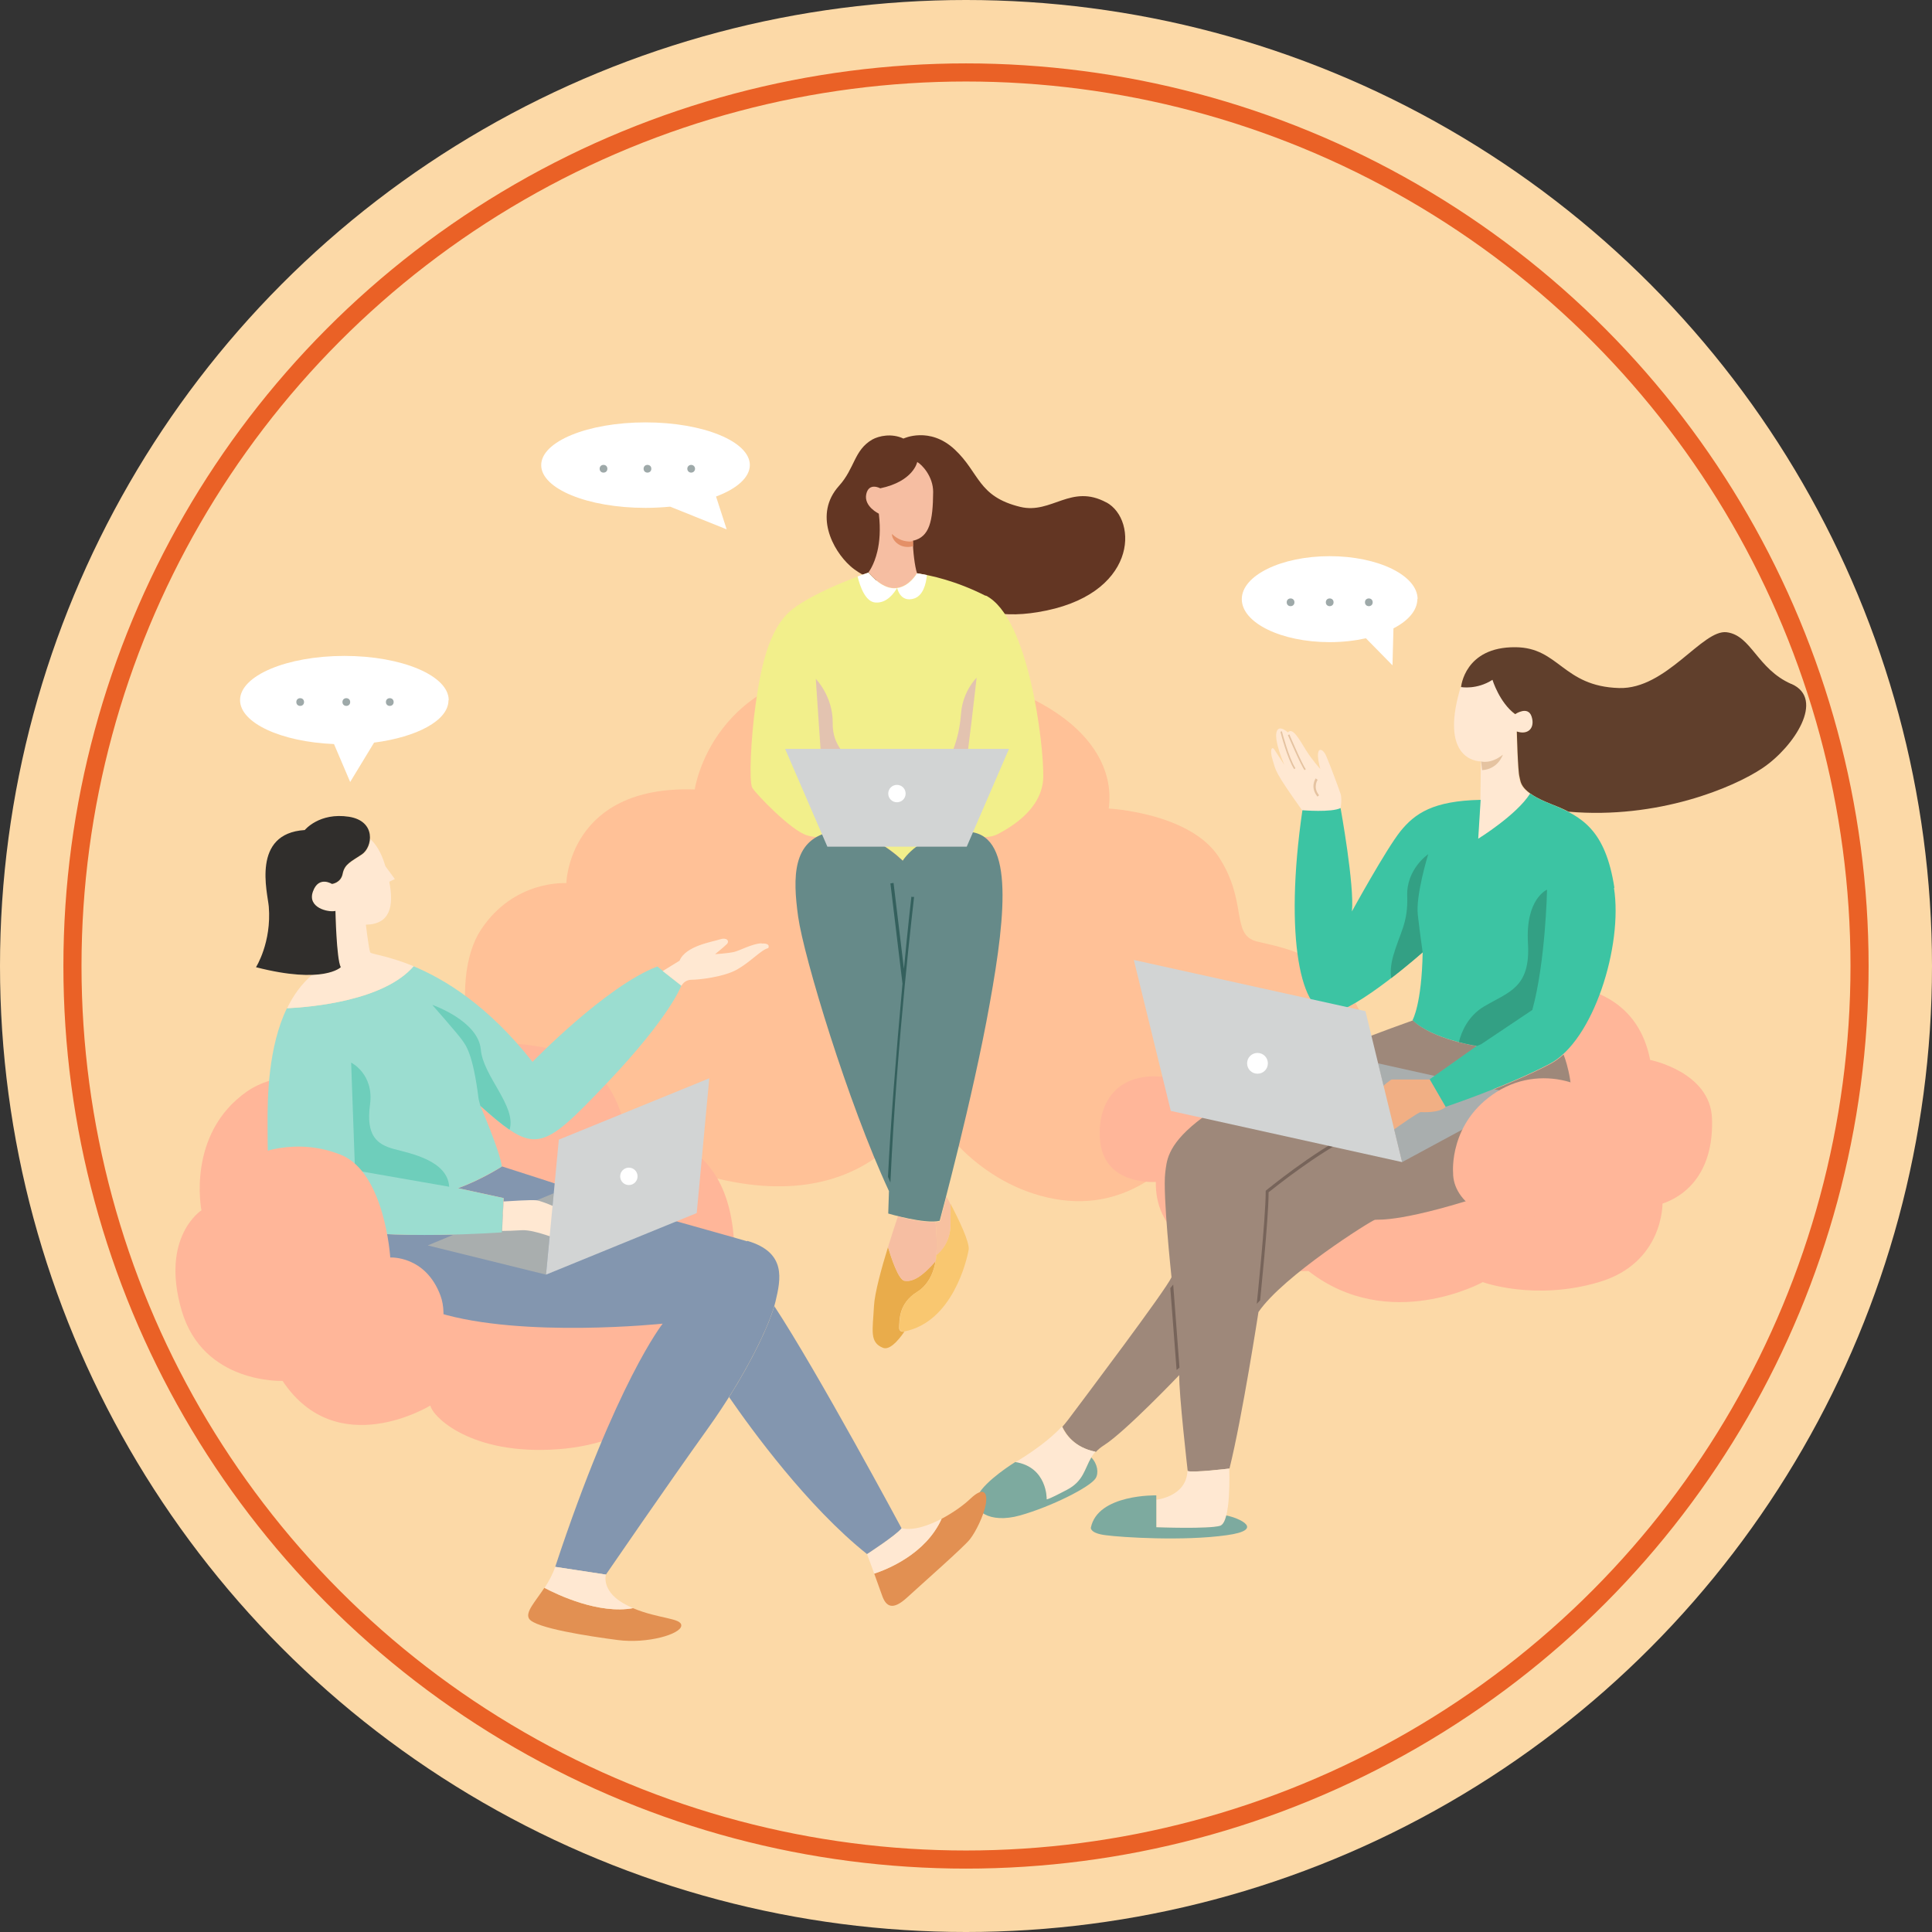
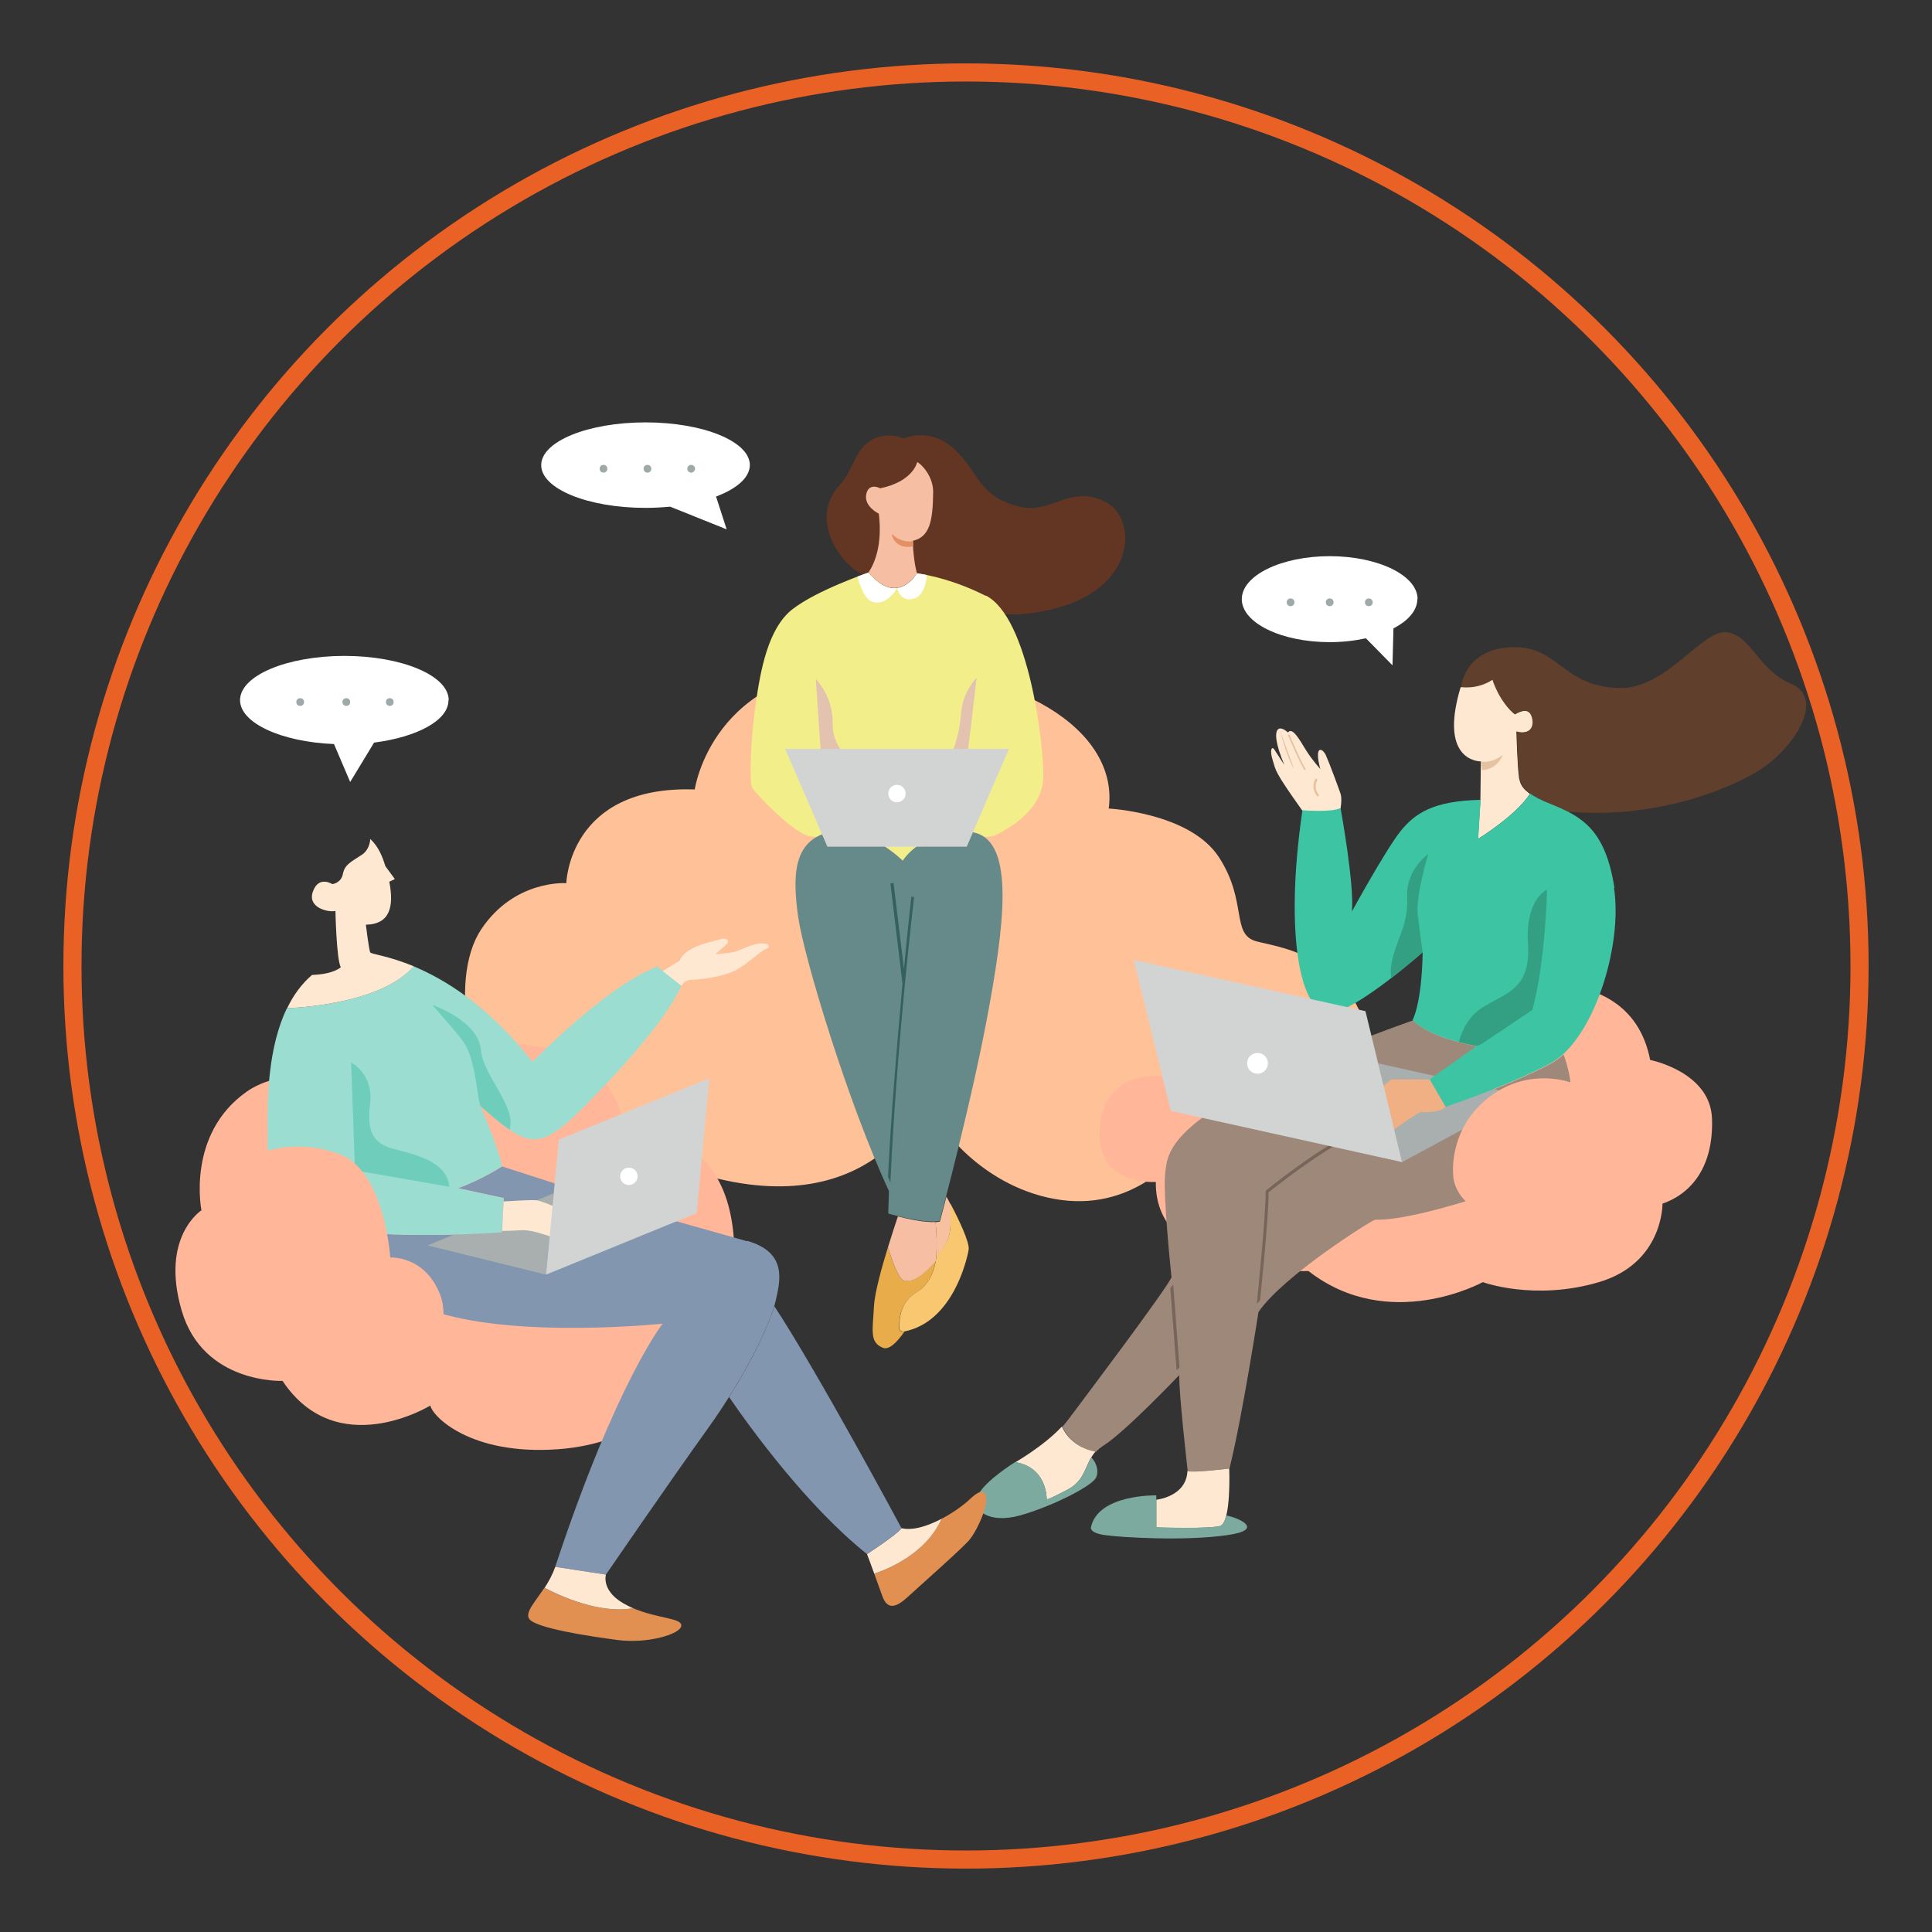
<svg xmlns="http://www.w3.org/2000/svg" id="_レイヤー_2" data-name="レイヤー 2" viewBox="0 0 80 80">
  <rect x="0" y="0" width="80" height="80" fill="#333333" stroke="none" />
  <defs>
    <style>
      .cls-1 {
        fill: none;
        stroke: #ea6126;
        stroke-miterlimit: 10;
        stroke-width: .75px;
      }

      .cls-2 {
        fill: #f2ef8b;
      }

      .cls-2, .cls-3, .cls-4, .cls-5, .cls-6, .cls-7, .cls-8, .cls-9, .cls-10, .cls-11, .cls-12, .cls-13, .cls-14, .cls-15, .cls-16, .cls-17, .cls-18, .cls-19, .cls-20, .cls-21, .cls-22, .cls-23, .cls-24, .cls-25, .cls-26, .cls-27, .cls-28, .cls-29, .cls-30, .cls-31, .cls-32, .cls-33 {
        stroke-width: 0px;
      }

      .cls-3 {
        fill: #f7c1a0;
      }

      .cls-4 {
        fill: #f9c770;
      }

      .cls-5 {
        fill: #633623;
      }

      .cls-6 {
        fill: #603f2c;
      }

      .cls-7 {
        fill: #77645a;
      }

      .cls-8 {
        fill: #6ecebb;
      }

      .cls-9 {
        fill: #33a084;
      }

      .cls-10 {
        fill: #34605d;
      }

      .cls-11 {
        fill: #8396af;
      }

      .cls-12 {
        fill: #3cc4a3;
      }

      .cls-13 {
        fill: #d2d4d4;
      }

      .cls-14 {
        fill: #e29052;
      }

      .cls-15 {
        fill: #a9aeae;
      }

      .cls-16 {
        fill: #9ea9a9;
      }

      .cls-17 {
        fill: #302e2c;
      }

      .cls-18 {
        fill: #7daa9f;
      }

      .cls-19 {
        fill: #9bddd0;
      }

      .cls-20 {
        fill: #9e887a;
      }

      .cls-21 {
        fill: #e49067;
      }

      .cls-22 {
        fill: #fff;
      }

      .cls-23 {
        fill: #ffe8d2;
      }

      .cls-24 {
        fill: #e9ac4b;
      }

      .cls-25 {
        fill: #e3c3b0;
      }

      .cls-26 {
        fill: #f0af70;
      }

      .cls-27 {
        fill: #ffb699;
      }

      .cls-28 {
        fill: #ffc197;
      }

      .cls-29 {
        fill: #e5c3a1;
      }

      .cls-30 {
        fill: #fcd9a7;
      }

      .cls-31 {
        fill: #f1af84;
      }

      .cls-32 {
        fill: #f6bea2;
      }

      .cls-33 {
        fill: #668a89;
      }
    </style>
  </defs>
  <g id="_レイヤー_2-2" data-name=" レイヤー 2">
    <g>
      <g id="_レイヤー_2-2" data-name=" レイヤー 2-2">
        <g>
-           <circle class="cls-30" cx="40" cy="40" r="40" />
          <circle class="cls-1" cx="40" cy="40" r="37" />
        </g>
      </g>
      <g>
        <path class="cls-28" d="m28.77,32.68s.72-5.02,7.08-5.08c6.36-.06,10.49,2.67,10.06,5.88,0,0,3.36.17,4.56,2.01,1.2,1.84.49,3.21,1.56,3.49,1.07.28,4.26.62,4.77,4.77.51,4.15-5.09,5.48-7.93,3.94,0,0-1.78,2.42-4.92,2-3.14-.42-5.32-3.08-5.56-4.33,0,0-2.03,5.39-9.33,3.27,0,0-3.93,1.8-6.84-.67-2.91-2.47-3.68-7.39-2.3-9.47,1.38-2.08,3.53-1.92,3.53-1.92,0,0,.09-4.06,5.32-3.88Z" />
        <g>
          <path class="cls-22" d="m31.05,19.26c0-.98-1.93-1.77-4.32-1.77s-4.32.79-4.32,1.77,1.93,1.77,4.32,1.77c.35,0,.69-.02,1.02-.05l2.34.94-.44-1.36c.86-.32,1.4-.79,1.4-1.31Z" />
          <circle class="cls-16" cx="24.99" cy="19.41" r=".16" />
          <circle class="cls-16" cx="26.81" cy="19.41" r=".16" />
          <path class="cls-16" d="m28.78,19.41c0,.09-.07.16-.16.16s-.16-.07-.16-.16.07-.16.16-.16.16.07.16.16Z" />
        </g>
        <g>
          <path class="cls-5" d="m45.82,20.81c-1.47-.8-2.27.49-3.57.18-1.77-.43-1.68-1.41-2.72-2.38-1.04-.97-2.12-.45-2.12-.45-.49-.23-1.02-.11-1.29.04-.76.44-.72,1.19-1.38,1.92-1.05,1.17-.27,2.66.47,3.32.42.38,1.07.62,1.07.62.09-.39,1.6-.58,1.69-.32.56.08,1.14.55,2.36,1.17.06.03.34.27.4.31.58.27,1.43.26,2.23.13,4.15-.67,4.19-3.82,2.85-4.55Z" />
          <path class="cls-32" d="m37.81,22.39c.68-.16.82-.8.83-2.02,0-.64-.46-1.13-.66-1.24,0,0-.15.8-1.53,1.09,0,0-.47-.26-.58.24-.11.51.52.81.52.81.08.66.03,1.18-.06,1.56,0,0,0,0,0,0-.14.59-.37.87-.37.87,1.21,1.44,2.01.03,2.01.03-.09-.27-.17-.92-.17-1.35Z" />
          <path class="cls-2" d="m40.81,24.67c-1.22-.62-2.28-.85-2.84-.93,0,0-.8,1.41-2.01-.03,0,0-2.14.73-3.15,1.52-1.01.79-1.32,2.53-1.52,3.93-.2,1.4-.28,3.22-.14,3.46.14.24,1.61,1.78,2.27,1.97.12.04.25.06.39.07.15-.09.33-.16.53-.2,1.51-.36,3.06,1.19,3.06,1.19,0,0,.75-1.24,2.66-1.2.28,0,.52.08.71.21.2,0,.4-.04.58-.14.5-.27,1.83-1.02,1.85-2.36.02-1.35-.6-6.6-2.38-7.5Z" />
          <path class="cls-22" d="m37.15,24.35c-.32.05-.72-.09-1.19-.64,0,0-.18.06-.45.16.1.4.32,1.06.75,1.08.48.03.78-.42.89-.61Z" />
          <path class="cls-22" d="m37.97,23.74s-.3.54-.82.61h0s.12.6.68.44c.39-.11.52-.61.55-.98-.15-.03-.29-.05-.41-.07Z" />
          <path class="cls-25" d="m35.25,33.48s-1.13-.78-1.18-1.2c-.04-.42-.29-4.17-.29-4.17,0,0,.71.72.7,1.81-.02,1.09.69,1.33.9,2.01.21.67-.13,1.56-.13,1.56Z" />
          <path class="cls-25" d="m39.17,33.36s.64-.64.75-1.18c.12-.55.52-4.12.52-4.12,0,0-.56.55-.64,1.43-.07.88-.22,1.35-.64,2.31-.42.96,0,1.56,0,1.56Z" />
          <path class="cls-33" d="m37.39,35.65s-1.55-1.55-3.06-1.19-1.51,1.85-1.28,3.5,2.06,7.71,3.76,11.36l-.03.93s1.53.45,2.13.3c0,0,1.37-5.06,2.07-8.98.71-3.92.98-7.09-.94-7.13-1.92-.04-2.66,1.2-2.66,1.2Z" />
          <path class="cls-32" d="m38.97,34.58c.31-.09.67-.14,1.09-.13.02,0,.03,0,.04,0-.1-.36-.57-.96-1.08-.88-.59.09-1.32.99-1.32.99h0c.45,0,.89,0,1.26,0Z" />
          <path class="cls-32" d="m35.74,34.59c.4,0,.88-.01,1.37-.01h0s-1.29-.99-1.58-.99c-.21,0-.73.53-1.04.85.43-.07.86,0,1.25.15Z" />
          <path class="cls-10" d="m37.74,37.12s-.14,1.19-.31,3l-.43-3.56-.13.02.5,4.15c-.28,3.1-.5,5.9-.6,8l.1.24c.27-5.99.98-11.77.98-11.83h-.13Z" />
          <path class="cls-24" d="m37.46,53.04c-.26-.04-.56-.97-.69-1.4-.27.87-.55,1.9-.58,2.43-.05,1.01-.2,1.51.37,1.74.25.1.58-.22.89-.67h0s-.24.06-.22-.2c.02-.26-.03-.96.74-1.44.55-.34.72-.96.77-1.29-.58.68-.97.88-1.29.82Z" />
          <path class="cls-32" d="m38.77,52c.03-.42.02-.89-.03-1.4-.44.03-1.13-.12-1.56-.23-.08.24-.24.72-.41,1.27.13.43.43,1.36.69,1.4.32.05.71-.15,1.29-.82,0-.03,0-.05.01-.07,0-.05,0-.1.01-.15Z" />
          <path class="cls-4" d="m39.36,49.86c0,.23,0,.51,0,.81,0,.74-.4,1.14-.59,1.28,0,.01,0,.02,0,.03h0s0,.06-.01.15c-.04.3-.19,1-.78,1.36-.77.47-.72,1.18-.74,1.44-.02.26.22.2.22.2h0c1.98-.4,2.57-2.93,2.65-3.38.05-.3-.42-1.28-.75-1.9Z" />
          <path class="cls-3" d="m39.36,50.68c0-.31.01-.59,0-.81-.06-.12-.12-.23-.17-.32-.17.64-.27,1.03-.27,1.03-.05.01-.11.02-.18.03.05.5.06.96.03,1.37.19-.15.58-.54.59-1.28Z" />
          <path class="cls-21" d="m37.81,22.62c0-.08,0-.15,0-.22-.06.02-.13.03-.21.02-.42-.03-.66-.31-.66-.31-.04.17.26.66.87.51Z" />
          <polygon class="cls-13" points="37.05 31.01 32.51 31.01 34.26 35.06 37.05 35.06 40.03 35.06 41.78 31.01 37.05 31.01" />
          <path class="cls-22" d="m37.5,32.86c0,.2-.16.36-.36.36s-.36-.16-.36-.36.16-.36.36-.36.36.16.36.36Z" />
        </g>
        <g>
          <path class="cls-27" d="m60.78,41.15s6.61-2.05,7.55,2.74c0,0,2.49.49,2.56,2.42.07,1.93-.79,3.09-2.05,3.53,0,0,.04,2.46-2.63,3.25-2.67.79-4.81,0-4.81,0,0,0-3.88,2.14-7.22-.46,0,0-6.38.28-6.32-3.69,0,0-2.08.17-2.3-1.64-.21-1.81.97-3.61,4.28-2.26,0,0,1.4-3.7,7.48-1.67,0,0,.78-1.25,3.45-2.23Z" />
          <g>
            <path class="cls-22" d="m58.7,24.81c0-.98-1.63-1.78-3.64-1.78s-3.64.8-3.64,1.78,1.63,1.78,3.64,1.78c.54,0,1.04-.06,1.5-.16l1.1,1.12.04-1.53c.62-.32.99-.75.99-1.22Z" />
            <circle class="cls-16" cx="53.44" cy="24.94" r=".16" />
            <circle class="cls-16" cx="55.06" cy="24.94" r=".16" />
            <circle class="cls-16" cx="56.68" cy="24.94" r=".16" />
          </g>
          <g>
            <path class="cls-20" d="m64.74,43.67h0c-.18.16-.36.29-.55.39-1.81.95-4.31,1.78-4.31,1.78l-.66-1.14,1.95-1.38s-1.86-.28-2.66-1.07c-10.32,3.68-10.14,5.44-10.26,6.31-.11.87.26,4.33.26,4.33-.26.56-3.6,4.99-4.29,5.91-.07.09-.15.19-.23.28.14.3.51.87,1.39,1.04.09-.1.2-.19.34-.28.87-.55,3.11-2.9,3.11-2.9-.02.75.35,3.97.35,3.97.19.08,1.73-.1,1.73-.1.53-2.13,1.2-6.48,1.2-6.48,1.02-1.5,4.67-3.79,4.82-3.82.14-.03,1.12.16,5.31-1.27,4.19-1.43,2.51-5.56,2.51-5.56Z" />
            <path class="cls-7" d="m52.19,53.83l-.15.16s.37-3.55.37-4.65v-.03l.02-.02s1.93-1.59,3.51-2.37l.06.12c-1.48.73-3.24,2.15-3.47,2.33,0,1.13-.35,4.42-.35,4.46Z" />
            <polygon class="cls-15" points="57.06 44.03 58.06 48.12 63.13 45.38 57.06 44.03" />
            <path class="cls-23" d="m62.9,32.17c-.06-.22-.11-1.88-.11-1.88.48.16.88-.19.73-.65-.15-.46-.79-.06-.79-.06-.65-.47-1.03-1.84-1.03-1.84-.5.63-1.22.72-1.22.72-.79,2.63.34,3.05.84,3.07l-.02,1.6-.1,1.61s1.59-.98,2.15-1.87c-.43-.3-.41-.54-.46-.7Z" />
            <path class="cls-23" d="m55.51,33.47s.07-.38,0-.6c-.07-.21-.46-1.27-.61-1.6-.16-.33-.49-.4-.23.57,0,0-.34-.37-.6-.79-.26-.42-.55-.96-.74-.72,0,0-.27-.26-.41-.13-.14.13-.11.59.26,1.47,0,0-.31-.47-.41-.63-.1-.16-.21,0-.07.44.14.44.04.42,1.23,2.09,0,0,1.2.11,1.58-.09Z" />
            <path class="cls-29" d="m54.02,31.89c-.15-.19-.67-1.4-.69-1.45l.06-.03s.53,1.25.68,1.44l-.05.04Z" />
-             <path class="cls-29" d="m53.59,31.85c-.28-.42-.56-1.5-.57-1.55l.06-.02s.29,1.12.56,1.53l-.05.04Z" />
+             <path class="cls-29" d="m53.59,31.85c-.28-.42-.56-1.5-.57-1.55l.06-.02l-.05.04Z" />
            <path class="cls-6" d="m74.17,28.32c-1.41-.62-1.65-2.01-2.67-2.14-1.01-.13-2.5,2.37-4.46,2.31-2.33-.07-2.48-1.68-4.29-1.69-2.11-.02-2.25,1.65-2.25,1.65,0,0,.65.12,1.3-.3,0,0,.29.95.94,1.42,0,0,.53-.36.68.1.15.46-.13.78-.61.62,0,0,.04,1.66.11,1.88.06.22,0,.61,1.3,1.12.26.1.5.2.73.32,3.7.32,6.84-1,8.04-1.81,1.3-.88,2.6-2.86,1.19-3.48Z" />
            <path class="cls-29" d="m54.55,32.98c-.32-.39-.07-.75-.07-.75l.08.06-.04-.03.04.03s-.21.31.06.64l-.07.06Z" />
            <g>
              <path class="cls-26" d="m61.33,31.53s0,0,0,0c0,0,0,0,0,0Z" />
              <path class="cls-29" d="m62.23,31.25c-.5.4-.9.28-.9.28l.04.36c.67-.04.86-.64.86-.64Z" />
            </g>
            <path class="cls-12" d="m66.85,36.77c-.37-2.41-1.34-2.96-2.64-3.48-.39-.15-.66-.3-.85-.43-.56.89-2.15,1.87-2.15,1.87l.1-1.61c-1.97.04-2.72.56-3.32,1.3-.6.75-2.01,3.32-2.01,3.32.11-1.09-.47-4.28-.47-4.28-.38.19-1.58.09-1.58.09-.77,5.28-.06,8.54,1.2,8.39,1.08-.12,3.78-2.51,3.78-2.51-.04,2.17-.42,2.81-.42,2.81.8.79,2.66,1.07,2.66,1.07l-1.95,1.38.66,1.14s2.5-.83,4.31-1.78c1.81-.95,3.04-4.89,2.66-7.29Z" />
            <path class="cls-31" d="m57.63,44.7c-.06,0-1.1.79-1.65,1.95,0,0-.06.21.35.1,0,0,.15.15.39.03,0,0,.18.16.55.04,0,0,.16.16.41-.02.25-.18,1.06-.75,1.15-.75s.73.05,1.03-.21l-.66-1.14s-1.52,0-1.58,0Z" />
            <polygon class="cls-7" points="48.72 56.73 48.46 53.34 48.58 53.19 48.84 56.63 48.72 56.73" />
            <path class="cls-23" d="m49.17,60.9c-.04,1.08-1.29,1.2-1.29,1.2v1.15s2.17.07,2.64-.06c.47-.14.38-2.38.38-2.38,0,0-1.54.19-1.73.1Z" />
            <path class="cls-18" d="m50.78,62.75c-.06.23-.14.39-.26.43-.47.14-2.64.06-2.64.06v-1.32s-2.43-.06-2.71,1.34c0,0-.04.23.62.31.66.09,3.23.25,5,0,1.61-.22.54-.71-.02-.82Z" />
            <path class="cls-23" d="m43.97,59.07c-.74.8-1.93,1.48-1.93,1.48,1.33.21,1.3,1.53,1.3,1.53,0,0-.13.12.84-.38.81-.42.72-1.07,1.18-1.59-.88-.17-1.26-.74-1.39-1.04Z" />
            <path class="cls-18" d="m45.19,60.35c-.28.47-.32.98-1.01,1.34-.97.51-.84.38-.84.38,0,0,.03-1.32-1.3-1.53,0,0-1.24.76-1.55,1.38-.3.62.47,1.19,1.75.83,1.28-.36,2.9-1.17,3.13-1.54.13-.22.08-.59-.18-.86Z" />
            <polygon class="cls-13" points="58.06 48.12 48.48 46 46.95 39.75 56.54 41.87 58.06 48.12" />
            <path class="cls-9" d="m58.71,37.89c-.1-.81.43-2.52.43-2.52,0,0-.91.61-.87,1.73.04,1.12-.3,1.51-.58,2.48-.11.4-.12.7-.08.92.73-.56,1.3-1.07,1.3-1.07,0,0-.11-.74-.2-1.54Z" />
            <path class="cls-9" d="m63.27,39.06c.11,1.84-.79,2.01-1.81,2.61-.68.4-.95,1.07-1.05,1.48.43.11.75.16.75.16l.17-.07,2.12-1.42c.55-2,.61-4.98.61-4.98,0,0-.9.37-.79,2.21Z" />
            <path class="cls-22" d="m52.07,44.46c-.24,0-.43-.19-.43-.43s.19-.43.43-.43.43.19.43.43-.19.43-.43.43Z" />
          </g>
          <path class="cls-27" d="m60.17,48.56s-.19-2.09,1.81-3.35c2-1.26,4.48-.18,4.76,1.11.28,1.28-.37,3.25-2.74,3.95-2.37.7-3.84-.54-3.83-1.7Z" />
        </g>
        <g>
          <path class="cls-27" d="m8.34,50.11s-.63-3.15,1.88-4.91c2.29-1.6,7.21,0,7.21,0,0,0,2.04-2.2,4.27-1.95,2.23.25,3.69,1,4.27,3.78,0,0,4.36-.72,4.44,4.82,0,0,1.36.28,1.38,2.2.02,1.92-2.6,3.31-3.73,3.55,0,0-1.36,2.15-4.96,2.41-3.6.26-5.19-1.35-5.28-1.81,0,0-3.86,2.37-6.12-1.02,0,0-3.29.14-4.18-2.92s.83-4.15.83-4.15Z" />
          <g>
            <path class="cls-22" d="m18.58,28.99c0-1.01-1.93-1.83-4.32-1.83s-4.32.82-4.32,1.83c0,.95,1.71,1.73,3.89,1.82l.67,1.57.99-1.63c1.78-.23,3.08-.92,3.08-1.75Z" />
            <circle class="cls-16" cx="12.43" cy="29.07" r=".16" />
            <circle class="cls-16" cx="14.34" cy="29.07" r=".16" />
            <circle class="cls-16" cx="16.14" cy="29.07" r=".16" />
          </g>
          <g>
            <path class="cls-11" d="m30.94,51.4c-1.64-.48-4.62-1.27-6.08-1.77-1.46-.5-4.07-1.33-4.07-1.33,0,0-.84.55-1.82.9l1.89.41-.07,1.42s-3.96.29-6.63-.09c.33.8,1.34,2.61,4,3.42,3.48,1.06,9.28.45,9.28.45,0,0-1.92,2.41-4.45,10.07l2.1.32s2.6-3.79,4.2-6.02c1.6-2.23,2.6-4.35,2.82-5.28s.47-2.04-1.17-2.52Z" />
            <polygon class="cls-15" points="17.71 51.57 22.61 52.78 22.93 49.41 17.71 51.57" />
            <path class="cls-19" d="m27.22,40.02c-2.12.8-5.17,3.95-5.17,3.95-1.84-2.34-3.65-3.43-4.93-3.96-1.22,1.42-4.19,1.69-5.24,1.74-.77,1.59-.81,3.66-.8,4.86.02,1.8-.17,3.7,2.46,4.23,2.63.53,7.24.19,7.24.19l.07-1.42-1.89-.41c.97-.35,1.82-.9,1.82-.9-.07-.61-.89-2.51-.89-2.51,2.28,2.04,2.53,1.9,5.22-.92,2.68-2.82,3.1-4.06,3.1-4.06l-.99-.79Z" />
            <path class="cls-23" d="m15.33,39.44c-.06-.15-.18-1.15-.18-1.15,1-.02,1.17-.75.97-1.78l.23-.11-.39-.53h0s-.02-.06-.03-.09c-.16-.52-.38-.84-.6-1.04-.01.27-.15.53-.34.65-.45.3-.71.4-.79.79-.07.39-.44.43-.44.43,0,0-.56-.37-.8.3-.25.67.62.88.93.81,0,0,.04,1.99.22,2.33,0,0-.28.29-1.19.32-.44.38-.78.85-1.03,1.38,1.05-.05,4.01-.32,5.24-1.74-1.07-.44-1.76-.5-1.79-.57Z" />
-             <path class="cls-17" d="m13.76,36.61s-.56-.37-.8.3c-.25.67.62.88.93.81,0,0,.04,1.99.22,2.33,0,0-.71.72-3.51,0,0,0,.65-1.02.53-2.51-.05-.58-.73-3.03,1.49-3.17,0,0,.6-.74,1.83-.55,1.14.18.98,1.26.53,1.56-.45.3-.71.4-.79.79-.07.39-.44.43-.44.43Z" />
            <path class="cls-23" d="m31.53,39.06c-.4.02-.86.29-1.14.36-.28.06-.78.09-.78.09,0,0,.36-.29.49-.42.12-.13-.01-.29-.3-.19-.29.1-1.41.26-1.66.88l-.7.43.78.61s.1-.24.41-.25c.3,0,1.34-.11,1.9-.43.56-.32,1-.82,1.28-.88,0,0,.13-.21-.27-.19Z" />
            <path class="cls-23" d="m23.88,50.41c-.31-.17-1.34-.67-1.68-.71-.26-.02-1.01.03-1.35.05l-.06,1.22c.19,0,.49-.01.83-.03.55-.02,1.42.38,1.77.44.35.06.18-.25.18-.25.28.07.17-.2.17-.2.28.05.14-.22.14-.22.19.06.31-.14,0-.3Z" />
            <g>
              <path class="cls-14" d="m26.21,66.59c-1.42.26-3.12-.55-3.67-.84-.39.59-.8,1.01-.63,1.28.24.38,2.44.72,3.67.88s2.6-.24,2.63-.59c.03-.33-.94-.28-2-.73Z" />
              <path class="cls-23" d="m26.21,66.59c-.07-.03-.14-.06-.21-.1-1.14-.55-.91-1.29-.91-1.29l-2.1-.32c-.11.32-.27.61-.44.87.55.29,2.25,1.1,3.67.84Z" />
            </g>
            <g>
              <path class="cls-14" d="m40.18,62.06c-.26.25-.7.57-1.19.83-.67,1.48-2.3,2.11-2.79,2.27.12.33.25.69.32.89.16.47.43.66,1.04.1.61-.56,2.36-2.1,2.6-2.41.24-.3.58-.99.66-1.46.08-.47-.08-.75-.64-.22Z" />
              <path class="cls-23" d="m38.99,62.89c-.56.29-1.17.5-1.66.39-.21.28-1.43,1.07-1.43,1.07,0,0,.15.39.3.81.49-.16,2.13-.79,2.79-2.27Z" />
            </g>
            <path class="cls-11" d="m32.06,54.09c-.23.79-.88,2.19-1.87,3.76.93,1.35,3.25,4.54,5.71,6.5,0,0,1.22-.79,1.43-1.07,0,0-3.45-6.43-5.27-9.2Z" />
            <path class="cls-8" d="m19.91,43.46c-.11-1.2-2.01-1.85-2.01-1.85,0,0,1.01,1.15,1.2,1.41.19.26.48.58.72,2.5l.07.27c.48.43.87.76,1.21.99.3-.97-1.1-2.22-1.19-3.32Z" />
            <path class="cls-8" d="m18.6,49.14l-3.9-.68-.16-4.46s.96.47.78,1.75c-.17,1.28.29,1.64,1,1.83.71.19,2.21.48,2.28,1.56Z" />
            <polygon class="cls-13" points="28.85 50.23 22.61 52.78 23.14 47.19 29.37 44.65 28.85 50.23" />
            <path class="cls-22" d="m26.04,49.07c-.2,0-.36-.16-.36-.36s.16-.36.36-.36.36.16.36.36-.16.36-.36.36Z" />
          </g>
          <path class="cls-27" d="m9.83,48.18c.77-.5,2.47-1.09,4.29-.36,1.82.74,2.04,4.25,2.04,4.25,0,0,1.46-.09,2.08,1.58.62,1.67-1.12,5.17-4.46,4.38-3.34-.79-6.91-7.93-3.96-9.85Z" />
        </g>
      </g>
    </g>
  </g>
</svg>